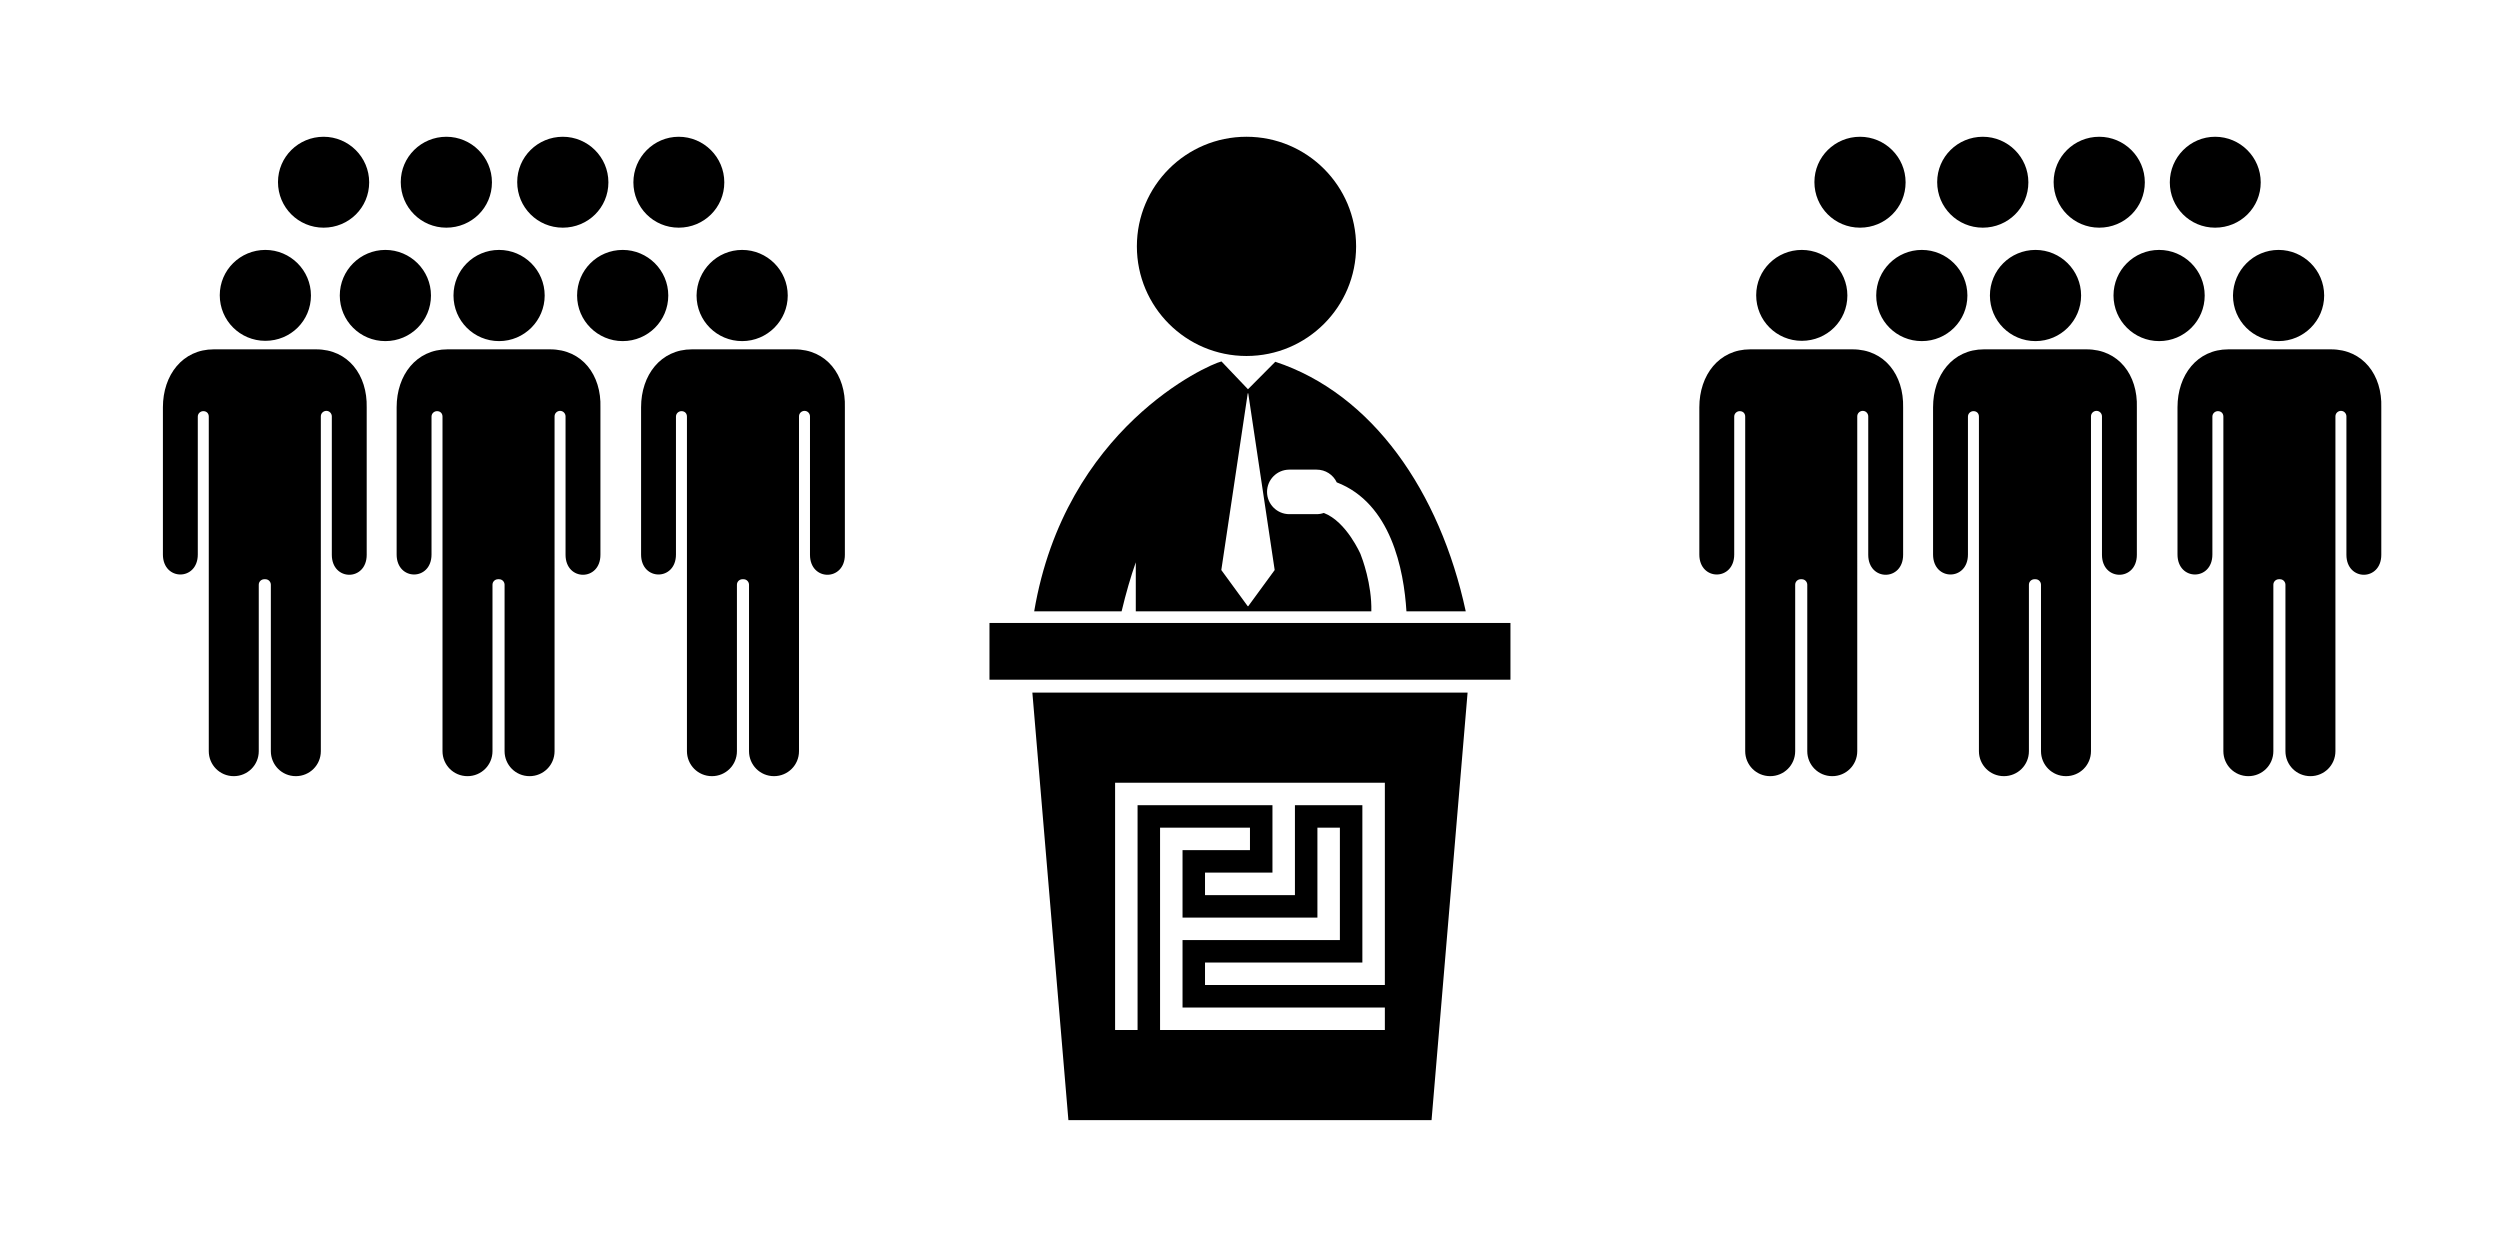
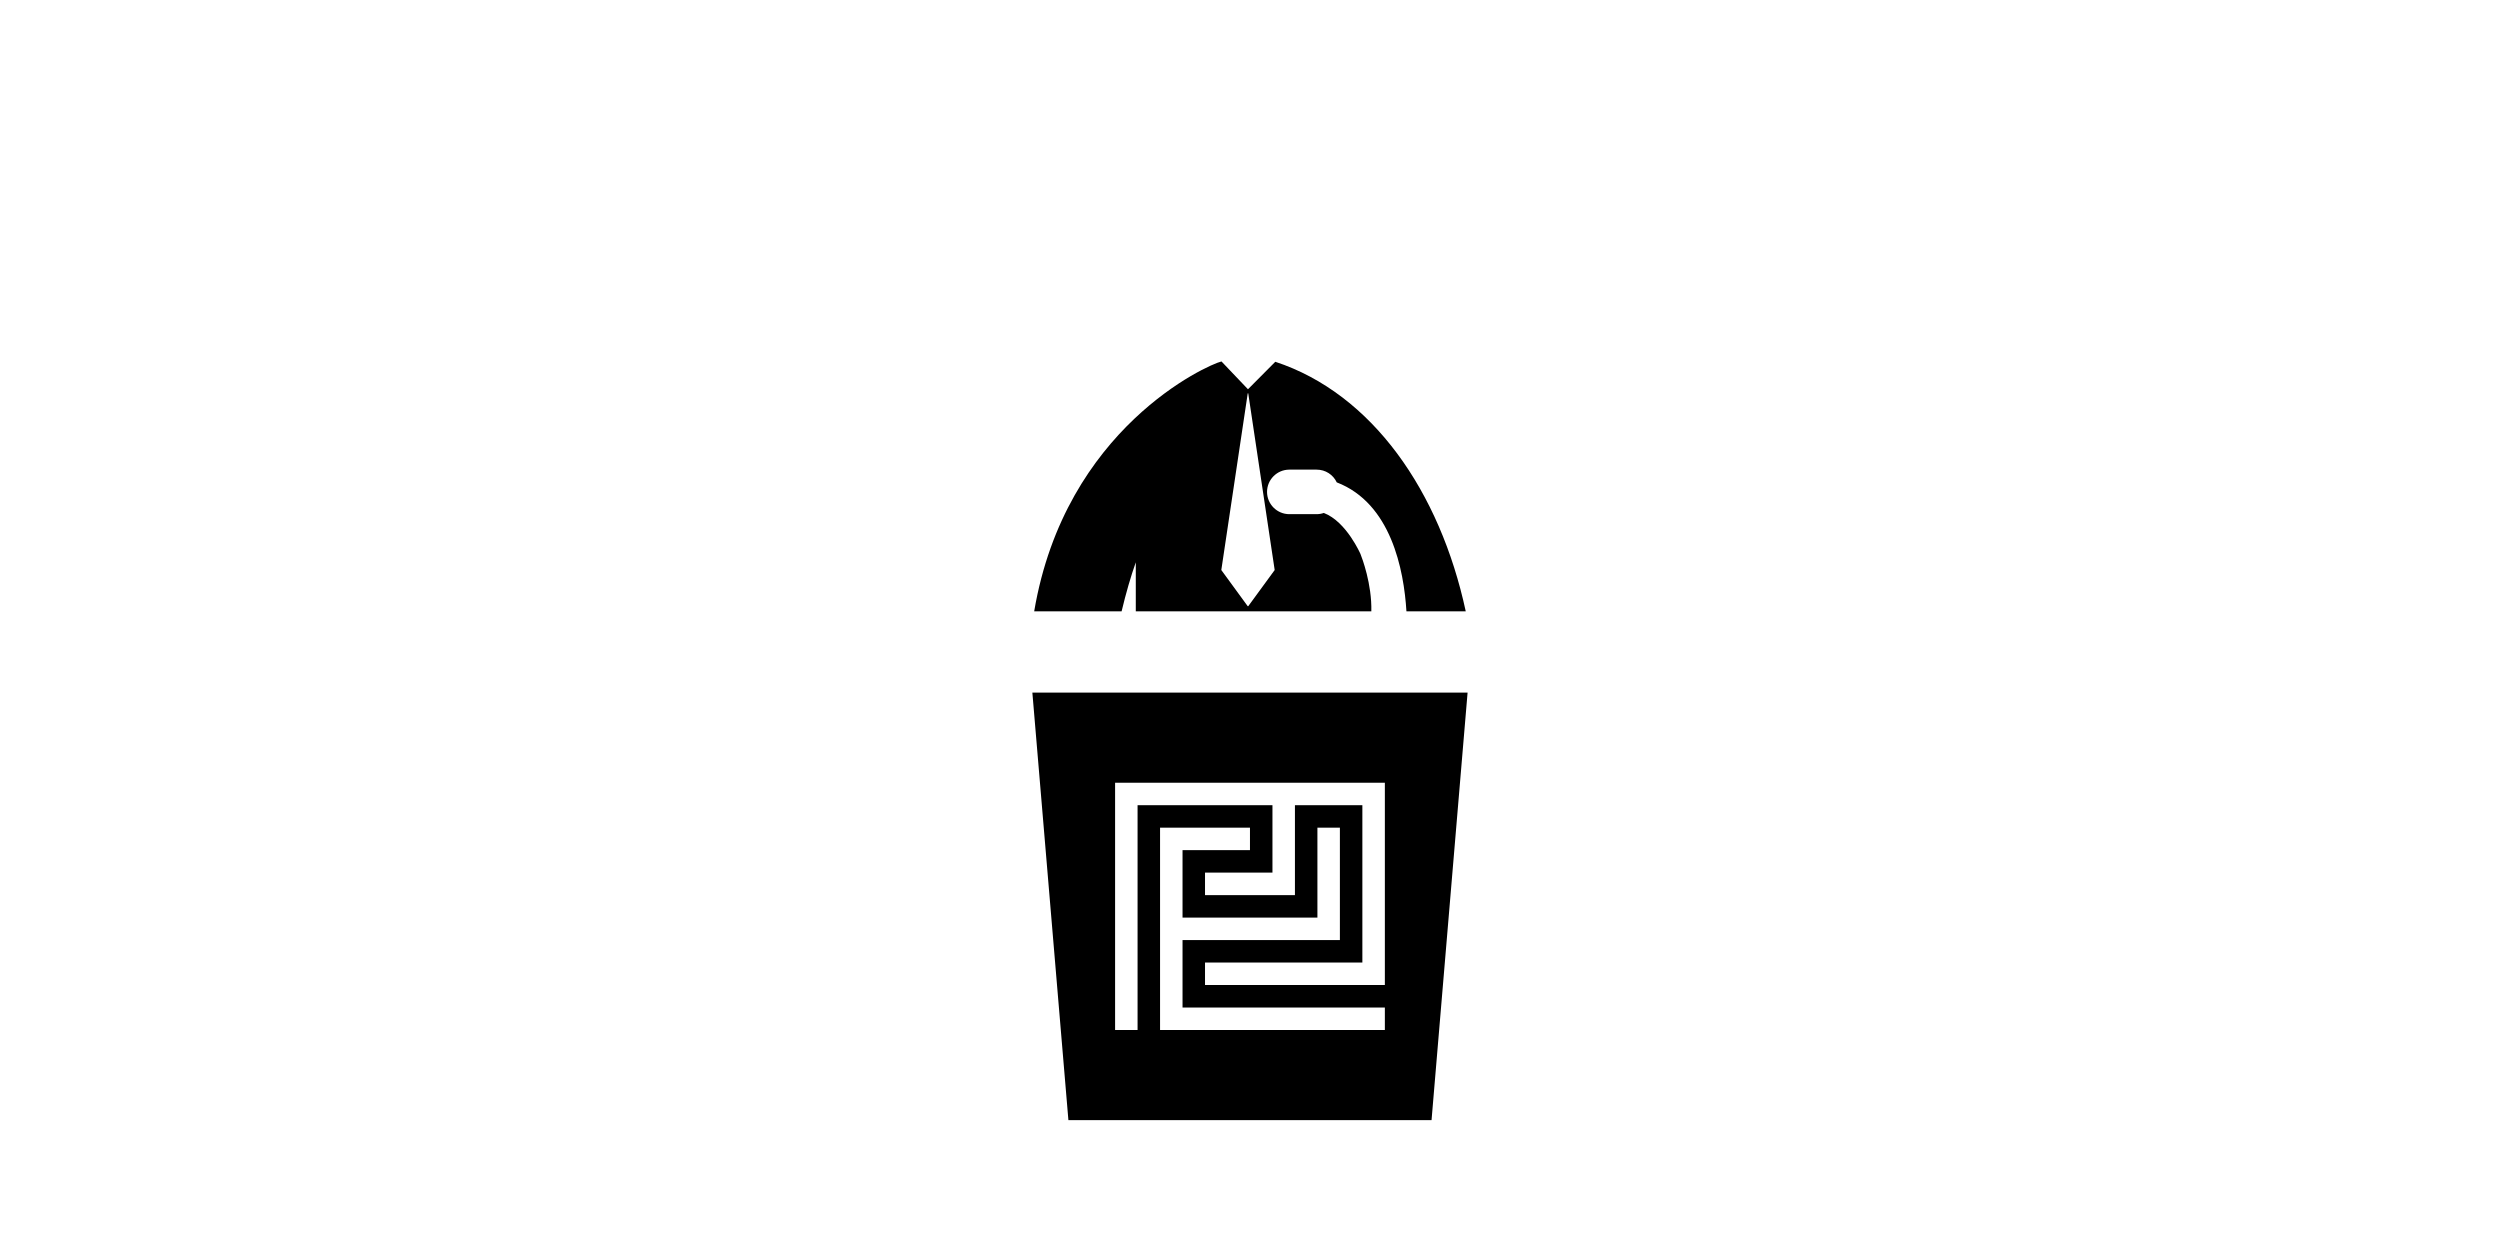
<svg xmlns="http://www.w3.org/2000/svg" xmlns:ns1="http://www.inkscape.org/namespaces/inkscape" xmlns:ns2="http://sodipodi.sourceforge.net/DTD/sodipodi-0.dtd" width="720" height="360" viewBox="0 0 720 360" version="1.1" id="svg1" ns1:version="1.3.2 (091e20ef0f, 2023-11-25, custom)" xml:space="preserve" ns1:export-filename="taiwan-war.svg" ns1:export-xdpi="96" ns1:export-ydpi="96" ns2:docname="political-challenege.svg">
  <ns2:namedview id="namedview1" pagecolor="#ffffff" bordercolor="#000000" borderopacity="0.25" ns1:showpageshadow="2" ns1:pageopacity="0.0" ns1:pagecheckerboard="0" ns1:deskcolor="#d1d1d1" ns1:document-units="px" ns1:zoom="2.0191827" ns1:cx="301.85481" ns1:cy="254.80607" ns1:window-width="1920" ns1:window-height="1011" ns1:window-x="0" ns1:window-y="0" ns1:window-maximized="1" ns1:current-layer="layer1" />
  <defs id="defs1" />
  <g ns1:label="Layer 1" ns1:groupmode="layer" id="layer1">
    <g style="fill:#000000" id="g3" transform="matrix(2.258,0,0,2.258,218.39,39.386)">
      <g id="g2">
        <g id="g1">
-           <circle cx="62.267" cy="13.981" r="13.981" id="circle1" />
          <path d="m 67.729,42.457 h 3.487 c 1.123,0 2.104,0.644 2.564,1.624 6.922,2.661 8.561,11.137 8.889,16.453 h 7.564 C 86.94,45.234 78.31,32.777 65.941,28.7 l -3.484,3.506 -3.376,-3.544 c -0.013,0.003 -0.022,0.003 -0.035,0.006 -1.728,0.414 -19.902,8.468 -23.857,31.865 h 11.149 c 0.568,-2.369 1.171,-4.448 1.81,-6.255 v 6.255 h 30.043 c 0.081,-3.483 -1.177,-6.797 -1.391,-7.332 0.043,0.115 -1.752,-4.108 -4.672,-5.22 -0.295,0.104 -0.601,0.155 -0.912,0.155 h -3.487 c -1.565,0 -2.841,-1.274 -2.841,-2.84 10e-4,-1.565 1.274,-2.839 2.841,-2.839 z m -1.866,12.806 -3.373,4.614 h -0.065 l -3.37,-4.614 3.37,-22.538 h 0.065 z" id="path1-1" />
-           <rect x="29.486" y="62.014" width="66.449" height="7.237" id="rect1" />
          <path id="polygon1" d="M 34.956 70.896 L 39.552 125.422 L 85.871 125.422 L 90.467 70.896 L 34.956 70.896 z M 45.508 82.389 L 79.915 82.389 L 79.915 108.194 L 56.977 108.194 L 56.977 105.327 L 77.047 105.327 L 77.047 85.256 L 68.446 85.256 L 68.446 96.725 L 56.977 96.725 L 56.977 93.858 L 65.579 93.858 L 65.579 85.256 L 48.375 85.256 L 48.375 113.928 L 45.508 113.928 L 45.508 82.389 z M 51.243 88.124 L 62.711 88.124 L 62.711 90.991 L 54.11 90.991 L 54.11 99.592 L 71.313 99.592 L 71.313 88.124 L 74.18 88.124 L 74.18 102.46 L 54.11 102.46 L 54.11 111.061 L 79.915 111.061 L 79.915 113.928 L 51.243 113.928 L 51.243 88.124 z " />
        </g>
      </g>
    </g>
    <g style="fill:#000000" id="g4" transform="matrix(0.791,0,0,0.791,43.991,29.975)">
-       <path d="m 41,53.1 c 9.1,0 16.6,7.4 16.6,16.6 0,9.2 -7.4,16.5 -16.6,16.5 -9.2,0 -16.6,-7.4 -16.6,-16.6 0,-9.2 7.5,-16.5 16.6,-16.5 z m 43.7,0 c 9.1,0 16.6,7.4 16.6,16.6 0,9.2 -7.4,16.6 -16.6,16.6 -9.2,0 -16.6,-7.4 -16.6,-16.6 0,-9.2 7.5,-16.6 16.6,-16.6 z M 62.2,11.9 c 9.1,0 16.6,7.4 16.6,16.6 C 78.8,37.7 71.4,45 62.2,45 53,45 45.6,37.6 45.6,28.4 c 0,-9.2 7.5,-16.5 16.6,-16.5 z m 44.7,0 c 9.1,0 16.6,7.4 16.6,16.6 0,9.2 -7.4,16.5 -16.6,16.5 -9.2,0 -16.6,-7.4 -16.6,-16.6 0,-9.2 7.5,-16.5 16.6,-16.5 z m 42.4,0 c 9.1,0 16.6,7.4 16.6,16.6 0,9.2 -7.4,16.5 -16.6,16.5 -9.2,0 -16.6,-7.4 -16.6,-16.6 0,-9.2 7.5,-16.5 16.6,-16.5 z m 42.2,0 c 9.1,0 16.6,7.4 16.6,16.6 0,9.2 -7.4,16.5 -16.6,16.5 -9.2,0 -16.5,-7.4 -16.5,-16.5 0,-9.1 7.4,-16.6 16.5,-16.6 z m -20.4,41.2 c 9.1,0 16.6,7.4 16.6,16.6 0,9.2 -7.4,16.6 -16.6,16.6 -9.1,0 -16.6,-7.4 -16.6,-16.6 0,-9.2 7.4,-16.6 16.6,-16.6 z m -45,0 c 9.1,0 16.6,7.4 16.6,16.6 0,9.1 -7.4,16.6 -16.6,16.6 -9.2,0 -16.6,-7.4 -16.6,-16.6 0,-9.2 7.4,-16.6 16.6,-16.6 z m 88.5,0 c 9.1,0 16.6,7.4 16.6,16.6 0,9.1 -7.4,16.6 -16.6,16.6 -9.2,0 -16.6,-7.4 -16.6,-16.6 0.1,-9.2 7.5,-16.6 16.6,-16.6 z M 41.1,53.5 c 9,0 16.3,7.3 16.3,16.3 0,9 -7.3,16.3 -16.3,16.3 -9,0 -16.3,-7.3 -16.3,-16.3 0,-9 7.3,-16.3 16.3,-16.3 z M 59.5,89.3 H 40.9 22.2 C 10.9,89.3 3.7,98.6 3.7,110.4 V 164 c 0,9.7 12.7,9.7 12.7,0 v -50.2 c 0,-1.2 1,-2 2,-2 1.2,0 2,0.8 2,2 v 121.8 c 0,5 4,9.1 9.1,9.1 5,0 9.1,-4 9.1,-9.1 V 175 c 0,-1.2 1,-2 2,-2 H 41 c 1.2,0 2,1 2,2 v 60.6 c 0,5 4,9.1 9.1,9.1 5,0 9.1,-4 9.1,-9.1 V 113.7 c 0,-1.2 1,-2 2,-2 1.2,0 2,1 2,2 v 50.4 c 0,9.7 12.7,9.7 12.7,0 V 110.5 C 78.2,98.6 71.1,89.3 59.5,89.3 Z m 85.2,0 H 126 107.3 C 96,89.3 88.8,98.6 88.8,110.4 V 164 c 0,9.7 12.7,9.7 12.7,0 v -50.2 c 0,-1.2 1,-2 2,-2 1.2,0 2,0.8 2,2 v 121.8 c 0,5 4,9.1 9.1,9.1 5,0 9.1,-4 9.1,-9.1 V 175 c 0,-1.2 1,-2 2,-2 h 0.4 c 1.2,0 2,1 2,2 v 60.6 c 0,5 4,9.1 9.1,9.1 5,0 9.1,-4 9.1,-9.1 V 113.7 c 0,-1.2 1,-2 2,-2 1.2,0 2,1 2,2 v 50.4 c 0,9.7 12.7,9.7 12.7,0 v -53.6 c 0.4,-11.9 -6.7,-21.2 -18.3,-21.2 z m 89,0 H 215 196.3 c -11.3,0 -18.5,9.3 -18.5,21.1 V 164 c 0,9.7 12.7,9.7 12.7,0 v -50.2 c 0,-1.2 1,-2 2,-2 1.2,0 2,0.8 2,2 v 121.8 c 0,5 4,9.1 9.1,9.1 5,0 9.1,-4 9.1,-9.1 V 175 c 0,-1.2 1,-2 2,-2 h 0.4 c 1.2,0 2,1 2,2 v 60.6 c 0,5 4,9.1 9.1,9.1 5,0 9.1,-4 9.1,-9.1 V 113.7 c 0,-1.2 1,-2 2,-2 1.2,0 2,1 2,2 v 50.4 c 0,9.7 12.7,9.7 12.7,0 v -53.6 c 0.4,-11.9 -6.7,-21.2 -18.3,-21.2 z" id="path1-7" />
-     </g>
+       </g>
    <g style="fill:#000000" id="g5" transform="matrix(0.791,0,0,0.791,486.481,29.975)">
-       <path d="m 41,53.1 c 9.1,0 16.6,7.4 16.6,16.6 0,9.2 -7.4,16.5 -16.6,16.5 -9.2,0 -16.6,-7.4 -16.6,-16.6 0,-9.2 7.5,-16.5 16.6,-16.5 z m 43.7,0 c 9.1,0 16.6,7.4 16.6,16.6 0,9.2 -7.4,16.6 -16.6,16.6 -9.2,0 -16.6,-7.4 -16.6,-16.6 0,-9.2 7.5,-16.6 16.6,-16.6 z M 62.2,11.9 c 9.1,0 16.6,7.4 16.6,16.6 C 78.8,37.7 71.4,45 62.2,45 53,45 45.6,37.6 45.6,28.4 c 0,-9.2 7.5,-16.5 16.6,-16.5 z m 44.7,0 c 9.1,0 16.6,7.4 16.6,16.6 0,9.2 -7.4,16.5 -16.6,16.5 -9.2,0 -16.6,-7.4 -16.6,-16.6 0,-9.2 7.5,-16.5 16.6,-16.5 z m 42.4,0 c 9.1,0 16.6,7.4 16.6,16.6 0,9.2 -7.4,16.5 -16.6,16.5 -9.2,0 -16.6,-7.4 -16.6,-16.6 0,-9.2 7.5,-16.5 16.6,-16.5 z m 42.2,0 c 9.1,0 16.6,7.4 16.6,16.6 0,9.2 -7.4,16.5 -16.6,16.5 -9.2,0 -16.5,-7.4 -16.5,-16.5 0,-9.1 7.4,-16.6 16.5,-16.6 z m -20.4,41.2 c 9.1,0 16.6,7.4 16.6,16.6 0,9.2 -7.4,16.6 -16.6,16.6 -9.1,0 -16.6,-7.4 -16.6,-16.6 0,-9.2 7.4,-16.6 16.6,-16.6 z m -45,0 c 9.1,0 16.6,7.4 16.6,16.6 0,9.1 -7.4,16.6 -16.6,16.6 -9.2,0 -16.6,-7.4 -16.6,-16.6 0,-9.2 7.4,-16.6 16.6,-16.6 z m 88.5,0 c 9.1,0 16.6,7.4 16.6,16.6 0,9.1 -7.4,16.6 -16.6,16.6 -9.2,0 -16.6,-7.4 -16.6,-16.6 0.1,-9.2 7.5,-16.6 16.6,-16.6 z M 41.1,53.5 c 9,0 16.3,7.3 16.3,16.3 0,9 -7.3,16.3 -16.3,16.3 -9,0 -16.3,-7.3 -16.3,-16.3 0,-9 7.3,-16.3 16.3,-16.3 z M 59.5,89.3 H 40.9 22.2 C 10.9,89.3 3.7,98.6 3.7,110.4 V 164 c 0,9.7 12.7,9.7 12.7,0 v -50.2 c 0,-1.2 1,-2 2,-2 1.2,0 2,0.8 2,2 v 121.8 c 0,5 4,9.1 9.1,9.1 5,0 9.1,-4 9.1,-9.1 V 175 c 0,-1.2 1,-2 2,-2 H 41 c 1.2,0 2,1 2,2 v 60.6 c 0,5 4,9.1 9.1,9.1 5,0 9.1,-4 9.1,-9.1 V 113.7 c 0,-1.2 1,-2 2,-2 1.2,0 2,1 2,2 v 50.4 c 0,9.7 12.7,9.7 12.7,0 V 110.5 C 78.2,98.6 71.1,89.3 59.5,89.3 Z m 85.2,0 H 126 107.3 C 96,89.3 88.8,98.6 88.8,110.4 V 164 c 0,9.7 12.7,9.7 12.7,0 v -50.2 c 0,-1.2 1,-2 2,-2 1.2,0 2,0.8 2,2 v 121.8 c 0,5 4,9.1 9.1,9.1 5,0 9.1,-4 9.1,-9.1 V 175 c 0,-1.2 1,-2 2,-2 h 0.4 c 1.2,0 2,1 2,2 v 60.6 c 0,5 4,9.1 9.1,9.1 5,0 9.1,-4 9.1,-9.1 V 113.7 c 0,-1.2 1,-2 2,-2 1.2,0 2,1 2,2 v 50.4 c 0,9.7 12.7,9.7 12.7,0 v -53.6 c 0.4,-11.9 -6.7,-21.2 -18.3,-21.2 z m 89,0 H 215 196.3 c -11.3,0 -18.5,9.3 -18.5,21.1 V 164 c 0,9.7 12.7,9.7 12.7,0 v -50.2 c 0,-1.2 1,-2 2,-2 1.2,0 2,0.8 2,2 v 121.8 c 0,5 4,9.1 9.1,9.1 5,0 9.1,-4 9.1,-9.1 V 175 c 0,-1.2 1,-2 2,-2 h 0.4 c 1.2,0 2,1 2,2 v 60.6 c 0,5 4,9.1 9.1,9.1 5,0 9.1,-4 9.1,-9.1 V 113.7 c 0,-1.2 1,-2 2,-2 1.2,0 2,1 2,2 v 50.4 c 0,9.7 12.7,9.7 12.7,0 v -53.6 c 0.4,-11.9 -6.7,-21.2 -18.3,-21.2 z" id="path4" />
-     </g>
+       </g>
  </g>
  <style type="text/css" id="style1">
	.linesandangles_een{fill:#111918;}
</style>
</svg>